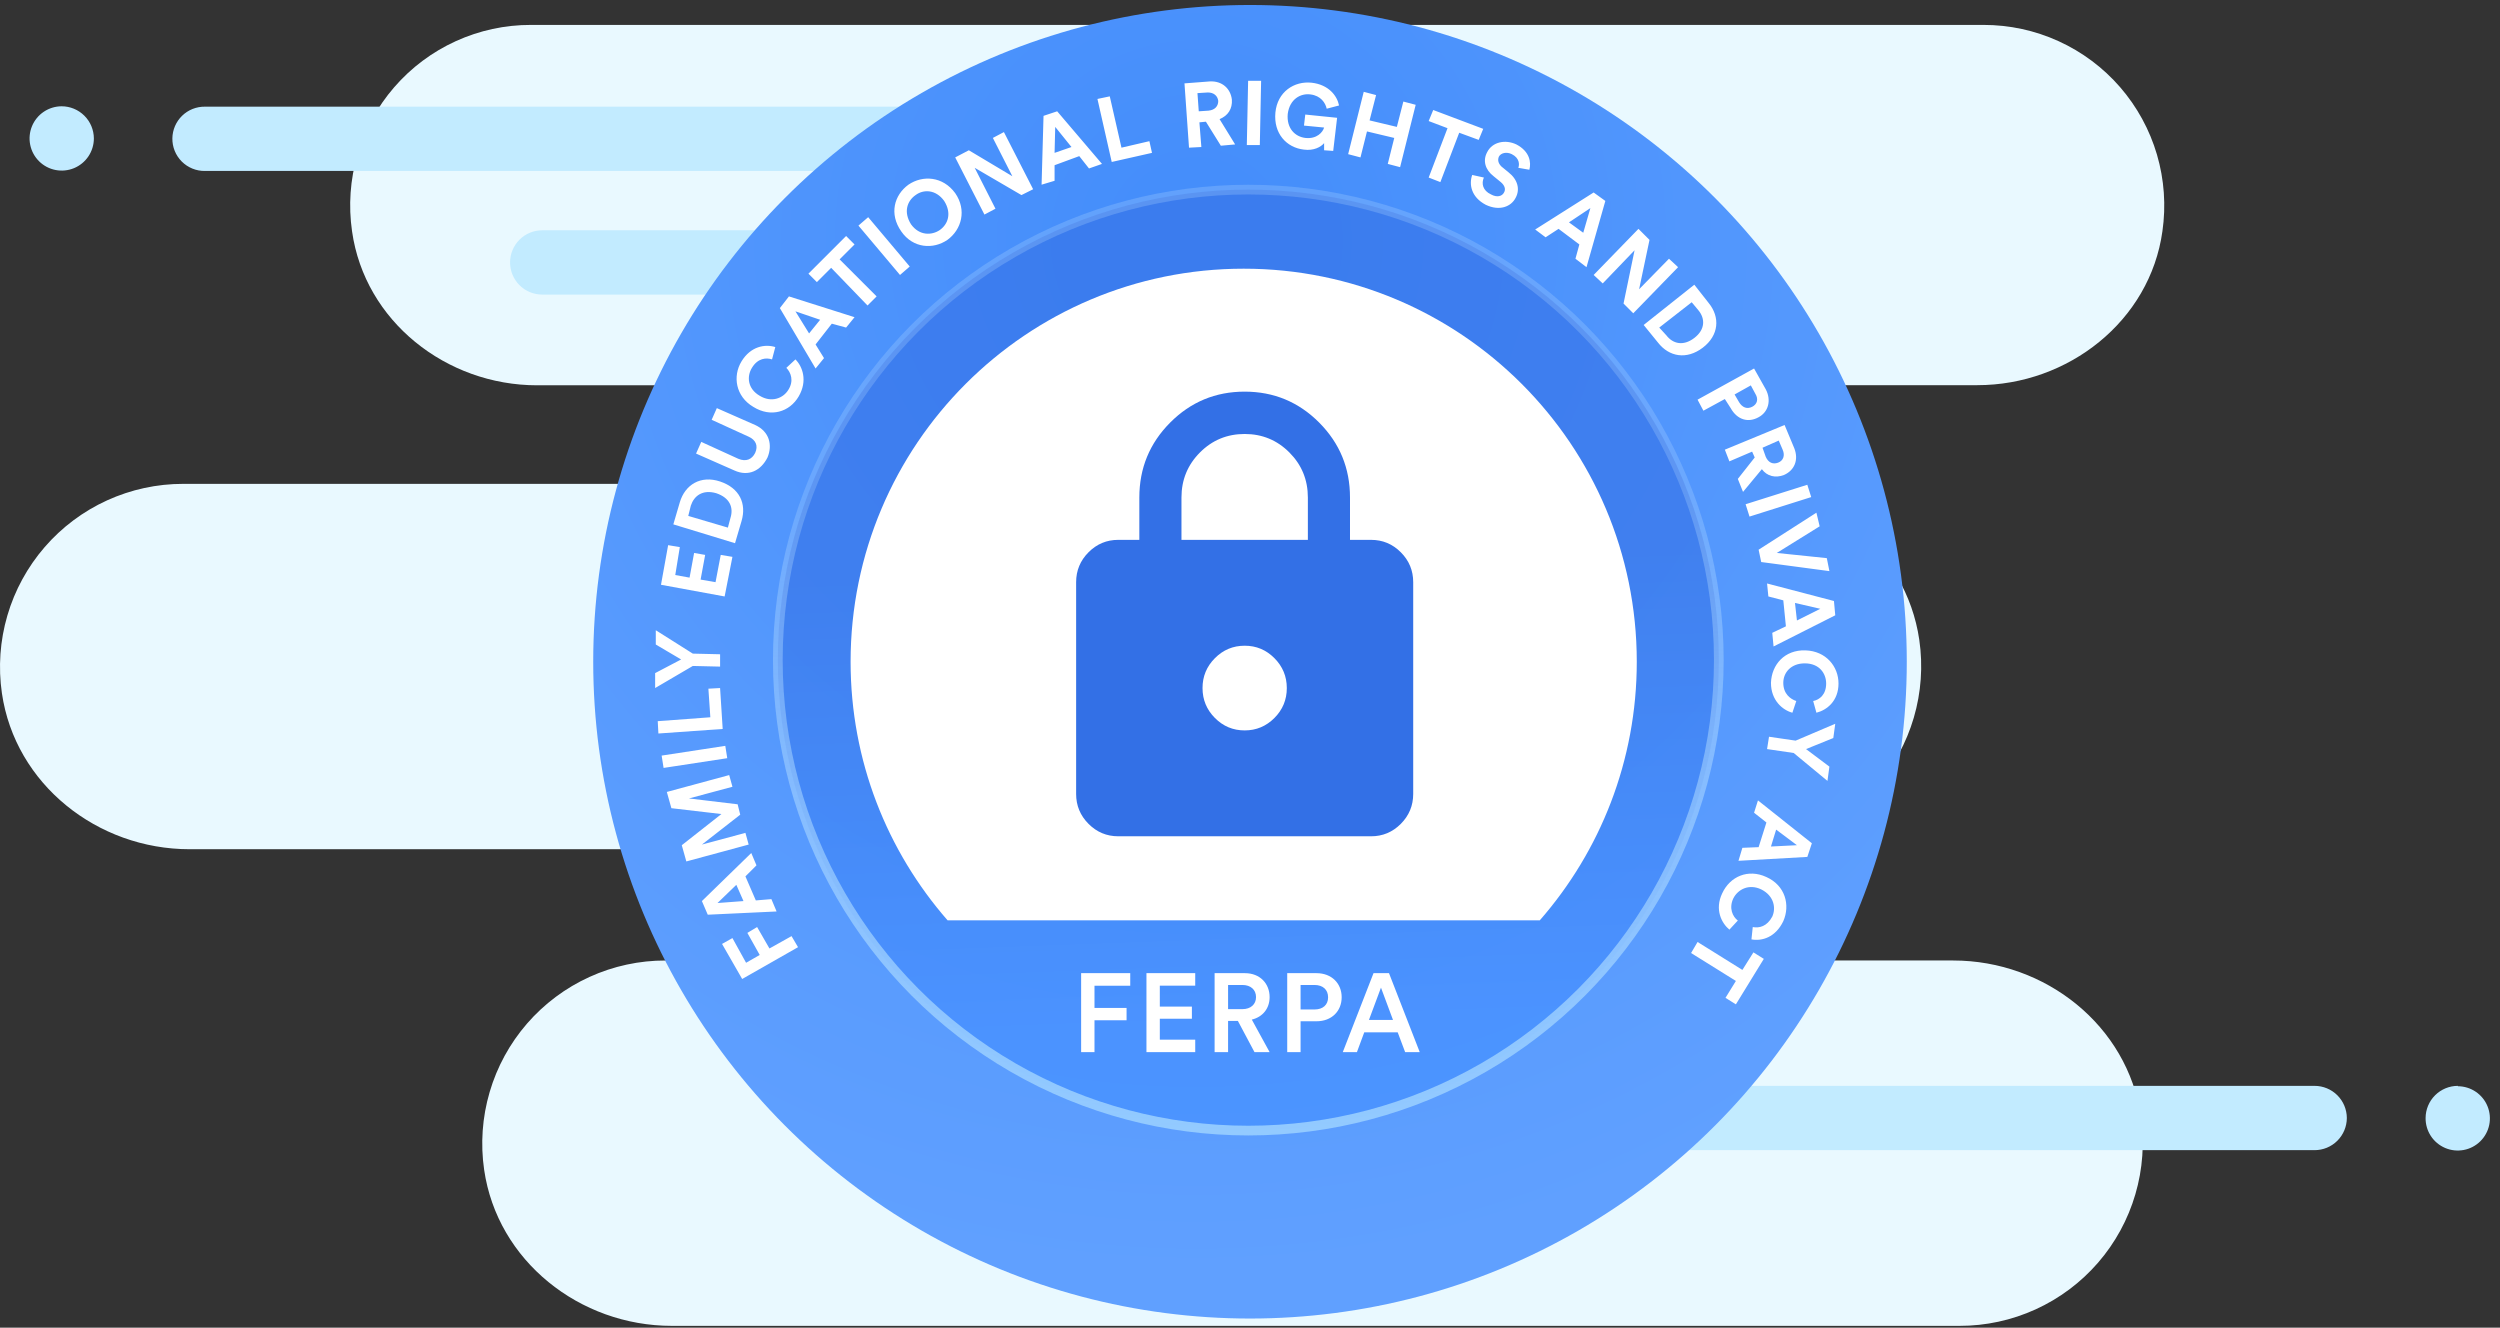
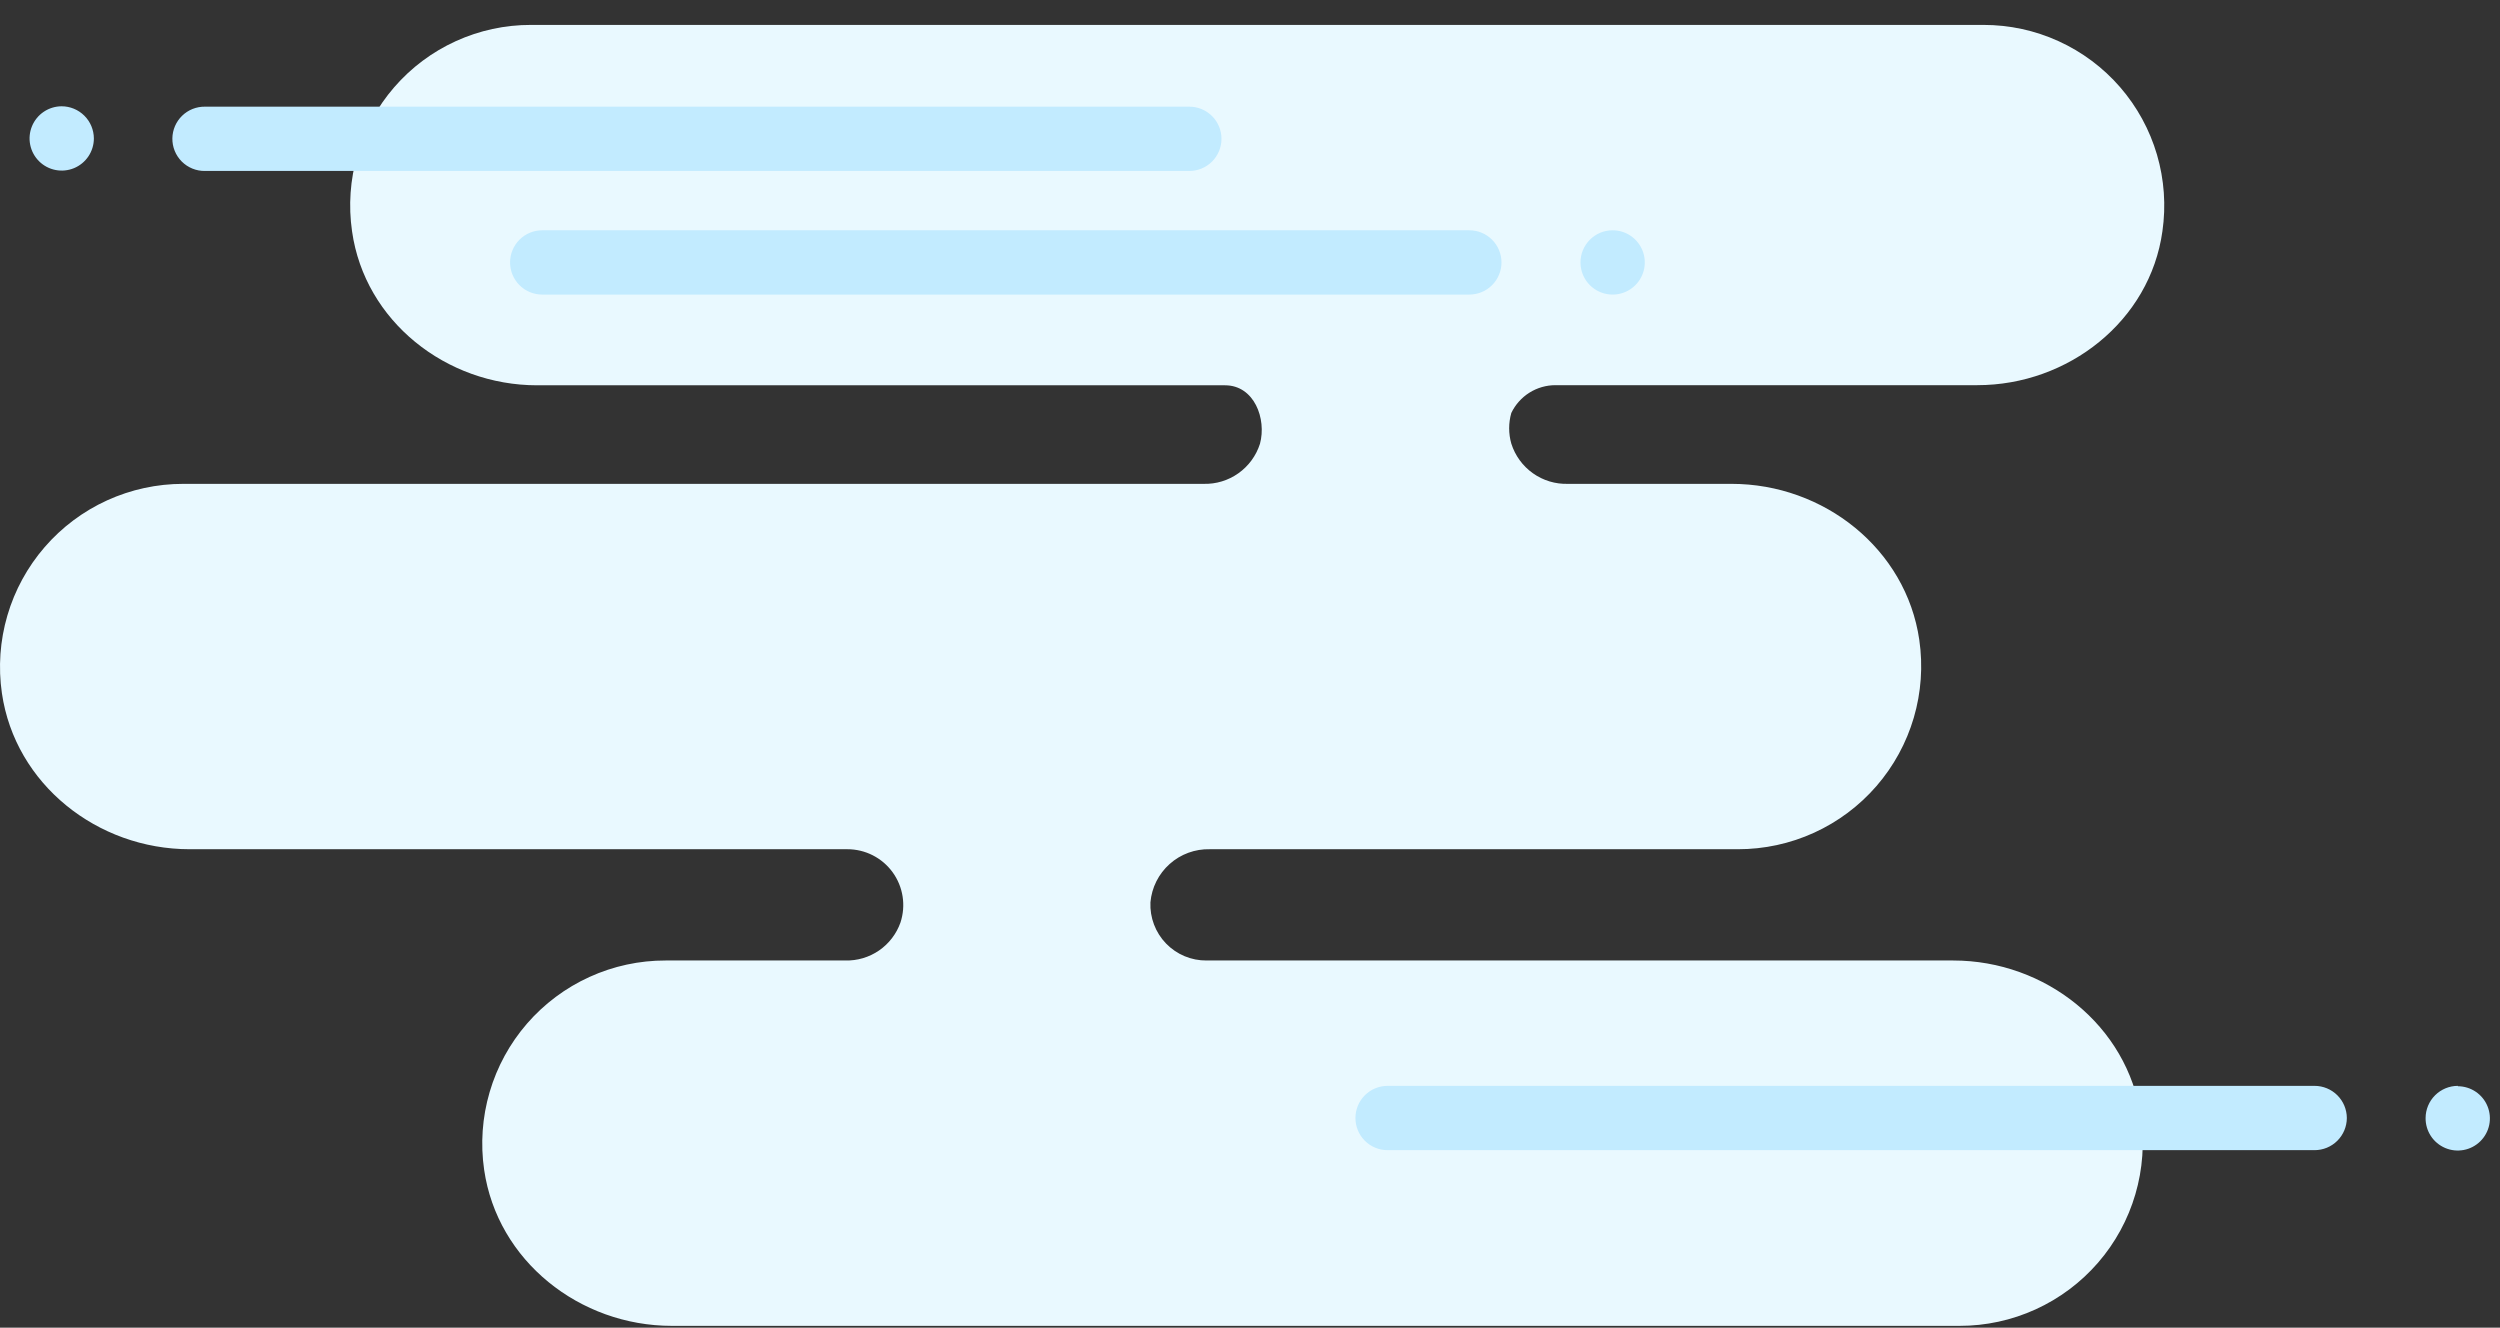
<svg xmlns="http://www.w3.org/2000/svg" width="177" height="94" viewBox="0 0 177 94" fill="none" aria-hidden="true">
  <rect x="0" y="0" width="177" height="94" fill="#333333" stroke="none" />
  <path d="M153.099 16.374C152.217 22.726 146.429 27.27 139.998 27.27H110.133C109.479 27.269 108.837 27.453 108.283 27.801C107.729 28.149 107.285 28.647 107.001 29.237C106.798 29.947 106.798 30.699 107.001 31.408C107.268 32.255 107.805 32.993 108.53 33.507C109.254 34.022 110.127 34.285 111.016 34.257H122.6C129.128 34.257 134.951 38.863 135.886 45.303C136.154 47.145 136.021 49.022 135.498 50.808C134.975 52.594 134.073 54.246 132.854 55.653C131.636 57.059 130.128 58.186 128.435 58.958C126.741 59.73 124.902 60.128 123.041 60.125H85.66C84.612 60.099 83.593 60.472 82.811 61.171C82.029 61.869 81.543 62.839 81.451 63.883C81.427 64.419 81.513 64.954 81.703 65.455C81.892 65.957 82.182 66.414 82.555 66.8C82.927 67.185 83.374 67.491 83.868 67.698C84.363 67.905 84.894 68.009 85.43 68.003H138.286C144.815 68.003 150.638 72.609 151.573 79.049C151.84 80.891 151.708 82.769 151.184 84.554C150.661 86.34 149.76 87.993 148.541 89.399C147.322 90.805 145.815 91.932 144.121 92.704C142.428 93.476 140.588 93.874 138.727 93.871H47.564C41.036 93.871 35.213 89.266 34.278 82.825C34.01 80.983 34.143 79.105 34.667 77.318C35.19 75.531 36.093 73.879 37.312 72.472C38.532 71.066 40.041 69.939 41.735 69.168C43.43 68.396 45.27 67.999 47.132 68.003H59.845C60.697 68.026 61.535 67.777 62.237 67.294C62.939 66.81 63.47 66.117 63.754 65.313C63.949 64.718 64.001 64.085 63.904 63.467C63.807 62.848 63.565 62.261 63.197 61.755C62.829 61.248 62.346 60.837 61.788 60.553C61.23 60.27 60.612 60.123 59.986 60.125H13.421C6.893 60.125 1.07 55.52 0.135 49.079C-0.133 47.238 -0 45.36 0.523 43.574C1.046 41.788 1.948 40.136 3.167 38.73C4.385 37.323 5.893 36.196 7.586 35.424C9.28 34.653 11.119 34.255 12.98 34.257H85.21C86.094 34.282 86.962 34.018 87.683 33.505C88.404 32.993 88.939 32.26 89.207 31.417C89.683 29.652 88.801 27.279 86.736 27.279H38.027C31.587 27.279 25.826 22.735 24.926 16.383C24.661 14.566 24.791 12.714 25.306 10.952C25.822 9.19 26.711 7.56 27.913 6.173C29.115 4.785 30.602 3.673 32.273 2.913C33.944 2.152 35.759 1.76 37.595 1.764H140.43C142.264 1.762 144.078 2.154 145.747 2.915C147.417 3.676 148.903 4.787 150.105 6.173C151.306 7.559 152.196 9.187 152.713 10.947C153.229 12.708 153.361 14.559 153.099 16.374Z" fill="#E9F9FF" />
  <path d="M12.204 9.793C12.199 10.097 12.255 10.399 12.369 10.681C12.483 10.963 12.653 11.219 12.867 11.435C13.082 11.65 13.338 11.82 13.619 11.935C13.901 12.05 14.203 12.108 14.507 12.104H84.204C84.503 12.104 84.799 12.045 85.075 11.931C85.352 11.817 85.602 11.649 85.814 11.438C86.025 11.226 86.193 10.975 86.307 10.699C86.422 10.423 86.481 10.127 86.481 9.828C86.481 9.529 86.422 9.233 86.307 8.957C86.193 8.681 86.025 8.43 85.814 8.219C85.602 8.007 85.352 7.84 85.075 7.725C84.799 7.611 84.503 7.552 84.204 7.552H14.507C13.904 7.545 13.324 7.777 12.892 8.197C12.461 8.617 12.213 9.191 12.204 9.793ZM4.361 7.525C3.911 7.527 3.472 7.662 3.099 7.913C2.725 8.164 2.435 8.521 2.264 8.937C2.093 9.353 2.049 9.81 2.138 10.251C2.227 10.692 2.444 11.097 2.763 11.414C3.082 11.732 3.487 11.948 3.929 12.035C4.37 12.122 4.827 12.076 5.243 11.904C5.658 11.731 6.013 11.439 6.263 11.065C6.512 10.691 6.646 10.251 6.646 9.802C6.643 9.197 6.402 8.618 5.973 8.192C5.545 7.765 4.965 7.525 4.361 7.525ZM106.305 18.58C106.305 18.88 106.245 19.176 106.13 19.453C106.016 19.73 105.847 19.981 105.635 20.193C105.422 20.404 105.171 20.572 104.893 20.685C104.616 20.799 104.319 20.857 104.02 20.856H38.389C38.09 20.856 37.794 20.797 37.518 20.683C37.242 20.569 36.991 20.401 36.779 20.189C36.568 19.978 36.401 19.727 36.286 19.451C36.172 19.175 36.113 18.879 36.113 18.58C36.113 18.281 36.172 17.985 36.286 17.709C36.401 17.433 36.568 17.182 36.779 16.971C36.991 16.759 37.242 16.591 37.518 16.477C37.794 16.363 38.09 16.304 38.389 16.304H104.02C104.319 16.303 104.616 16.361 104.893 16.474C105.171 16.588 105.422 16.756 105.635 16.967C105.847 17.179 106.016 17.43 106.13 17.707C106.245 17.984 106.305 18.28 106.305 18.58ZM114.165 16.304C114.616 16.302 115.057 16.434 115.432 16.683C115.808 16.932 116.101 17.287 116.275 17.703C116.448 18.119 116.495 18.576 116.408 19.019C116.321 19.461 116.105 19.867 115.787 20.186C115.469 20.506 115.063 20.723 114.622 20.812C114.18 20.9 113.722 20.856 113.305 20.684C112.889 20.512 112.533 20.22 112.282 19.846C112.032 19.471 111.898 19.03 111.898 18.58C111.898 18.28 111.957 17.984 112.072 17.707C112.187 17.43 112.356 17.179 112.568 16.967C112.78 16.756 113.032 16.588 113.309 16.474C113.586 16.361 113.883 16.303 114.183 16.304M166.156 79.155C166.154 79.76 165.912 80.339 165.484 80.765C165.056 81.192 164.476 81.431 163.871 81.431H98.241C97.637 81.431 97.058 81.192 96.631 80.765C96.204 80.338 95.965 79.759 95.965 79.155C95.965 78.552 96.204 77.972 96.631 77.546C97.058 77.119 97.637 76.879 98.241 76.879H163.871C164.476 76.879 165.056 77.118 165.484 77.545C165.912 77.972 166.154 78.551 166.156 79.155ZM174.017 76.905C174.468 76.907 174.908 77.043 175.282 77.295C175.656 77.548 175.946 77.905 176.116 78.323C176.286 78.74 176.329 79.199 176.238 79.641C176.147 80.083 175.926 80.487 175.605 80.804C175.284 81.12 174.876 81.334 174.433 81.418C173.99 81.502 173.532 81.453 173.117 81.276C172.702 81.099 172.349 80.804 172.102 80.426C171.856 80.048 171.727 79.606 171.732 79.155C171.735 78.551 171.976 77.972 172.405 77.545C172.833 77.118 173.413 76.879 174.017 76.879" fill="#C2EBFF" />
-   <circle cx="88.5" cy="46.853" r="46.5" fill="url(#ferpa_svg__a)" />
-   <circle cx="88.381" cy="46.735" r="33.311" fill="url(#ferpa_svg__b)" fill-opacity=".6" stroke="url(#ferpa_svg__c)" stroke-width=".687" />
-   <path d="M77.49 74.49V72.235H79.761V71.36H77.49V69.791H80.021V68.9H76.544V74.49H77.49zM84.622 74.49V73.607H82.115V72.125H84.386V71.266H82.115V69.783H84.622V68.9H81.169V74.49H84.622zM88.817 74.49H89.889L88.628 72.188C89.408 71.999 89.889 71.392 89.889 70.595 89.889 69.649 89.219 68.9 88.139 68.9H85.994V74.49H86.948V72.282H87.642L88.817 74.49zM86.948 71.447V69.736H87.965C88.549 69.736 88.927 70.075 88.927 70.595 88.927 71.108 88.549 71.447 87.965 71.447H86.948zM92.081 71.471V69.736H93.067C93.666 69.736 94.029 70.075 94.029 70.611 94.029 71.139 93.666 71.471 93.067 71.471H92.081zM93.209 72.306C94.281 72.306 94.99 71.589 94.99 70.603 94.99 69.626 94.281 68.9 93.209 68.9H91.135V74.49H92.081V72.306H93.209zM99.484 74.49H100.517L98.341 68.9H97.245L95.069 74.49H96.07L96.59 73.087H98.956L99.484 74.49zM97.773 69.925L98.624 72.212H96.921L97.773 69.925zM56.501 67.06L52.546 69.313 51.121 66.83 51.856 66.416 52.822 68.164 53.788 67.612 52.914 66.049 53.604 65.635 54.477 67.152 56.041 66.278 56.501 67.06zM52.776 62.048L53.512 63.75 54.615 63.658 54.983 64.532 50.109 64.761 49.695 63.796 53.19 60.393 53.558 61.267 52.776 62.048zM52.638 63.796L52.132 62.646 50.799 63.934 52.638 63.796zM51.857 55.703L48.776 56.53 52.225 56.944 52.408 57.68 49.696 59.795 52.776 58.967 53.006 59.795 48.592 60.99 48.27 59.841 51.075 57.634 47.534 57.22 47.212 56.07 51.627 54.875 51.857 55.703zM51.489 53.68L46.982 54.369 46.844 53.496 51.351 52.806 51.489 53.68zM51.166 51.61L46.614 51.932 46.568 51.059 50.292 50.783 50.154 48.759 50.982 48.713 51.166 51.61zM46.384 48.713V47.656L48.224 46.69 46.43 45.632V44.621L49.051 46.276 50.983 46.322V47.196L49.051 47.15 46.384 48.713zM51.304 42.23L46.798 41.402 47.304 38.597 48.131 38.735 47.809 40.712 48.821 40.896 49.143 39.149 49.925 39.287 49.603 41.034 50.66 41.218 51.028 39.287 51.856 39.425 51.304 42.23zM52.04 38.459L47.672 37.125 48.131 35.562C48.499 34.32 49.603 33.63 50.982 34.09 52.362 34.55 52.868 35.654 52.5 36.895L52.04 38.459zM51.718 36.665C51.948 35.929 51.672 35.24 50.706 34.918 49.741 34.642 49.143 35.102 48.913 35.792L48.729 36.527 51.534 37.355 51.718 36.665zM51.994 33.309L49.281 32.113 49.649 31.286 52.27 32.481C52.822 32.711 53.236 32.527 53.465 32.067 53.695 31.562 53.511 31.148 53.006 30.918L50.385 29.722 50.752 28.895 53.465 30.09C54.477 30.55 54.707 31.516 54.339 32.389 53.879 33.309 53.006 33.769 51.994 33.309zM53.328 28.803C52.086 28.067 51.856 26.642 52.5 25.584 53.144 24.526 54.156 24.342 54.891 24.572L54.661 25.446C54.248 25.308 53.65 25.354 53.236 26.044 52.868 26.642 52.914 27.515 53.788 28.021 54.615 28.527 55.443 28.205 55.811 27.607 56.225 26.963 55.995 26.366 55.673 26.044L56.317 25.446C56.823 25.952 57.191 26.963 56.547 28.067 55.903 29.171 54.569 29.584 53.328 28.803zM58.892 22.916L57.743 24.388 58.34 25.354 57.743 26.089 55.214 21.813 55.857 20.985 60.502 22.457 59.904 23.192 58.892 22.916zM57.283 23.606L58.065 22.64 56.317 22.043 57.283 23.606zM59.444 18.364L62.065 20.985 61.421 21.629 58.846 18.962 57.834 19.974 57.237 19.376 59.904 16.709 60.502 17.307 59.444 18.364zM63.72 19.468L60.777 15.973 61.467 15.376 64.409 18.87 63.72 19.468zM64.317 13.076C65.329 12.386 66.755 12.479 67.628 13.674 68.456 14.87 68.088 16.249 67.076 16.985 66.065 17.675 64.639 17.583 63.812 16.387 62.938 15.146 63.306 13.812 64.317 13.076zM66.525 16.295C67.123 15.881 67.398 15.1 66.847 14.226 66.249 13.398 65.375 13.398 64.823 13.812 64.226 14.226 63.95 15.008 64.501 15.881 65.099 16.709 65.973 16.663 66.525 16.295zM72.319 13.812L69.008 11.88 70.479 14.777 69.698 15.191 67.628 11.145 68.594 10.639 71.675 12.478 70.295 9.765 71.077 9.351 73.146 13.398 72.319 13.812zM76.411 11.053L74.664 11.697V12.8L73.744 13.076 73.882 8.202 74.848 7.88 78.021 11.605 77.101 11.927 76.411 11.053zM74.664 10.823L75.86 10.409 74.71 8.984 74.664 10.823zM78.71 11.467L77.699 7.006 78.572 6.822 79.4 10.455 81.377 9.995 81.561 10.823 78.71 11.467zM85.378 8.616L84.918 8.662 85.056 10.409 84.182 10.455 83.861 5.903 85.654 5.765C86.528 5.719 87.125 6.271 87.217 7.052 87.263 7.696 86.941 8.202 86.344 8.432L87.447 10.225 86.436 10.317 85.378 8.616zM85.562 7.834C86.022 7.788 86.252 7.512 86.252 7.144 86.206 6.777 85.93 6.547 85.516 6.547L84.78 6.593 84.872 7.88 85.562 7.834zM88.275 10.271L88.367 5.719H89.287L89.195 10.271H88.275zM93.747 10.639V10.134C93.517 10.409 93.011 10.685 92.322 10.593 91.08 10.456 90.16 9.444 90.298 7.972 90.436 6.501 91.632 5.719 92.873 5.857 94.069 5.995 94.667 6.777 94.805 7.467L93.931 7.697C93.839 7.283 93.517 6.777 92.781 6.685 92.092 6.593 91.31 7.007 91.172 8.064 91.08 9.076 91.678 9.674 92.413 9.766 93.241 9.858 93.655 9.352 93.747 9.03L92.322 8.892 92.413 8.11 94.667 8.34 94.391 10.685 93.747 10.639zM98.254 11.605L98.713 9.766 96.782 9.306 96.322 11.145 95.449 10.915 96.552 6.501 97.426 6.731 96.966 8.524 98.897 8.984 99.357 7.19 100.231 7.42 99.127 11.835 98.254 11.605zM103.312 9.398L101.978 12.893 101.15 12.571 102.484 9.076 101.15 8.57 101.472 7.788 105.013 9.122 104.691 9.904 103.312 9.398zM107.496 11.881C107.588 11.651 107.588 11.191 107.036 10.915 106.669 10.731 106.255 10.823 106.117 11.099 106.025 11.329 106.071 11.559 106.301 11.789L106.807 12.203C107.45 12.708 107.634 13.398 107.312 13.996 106.99 14.64 106.163 14.961 105.197 14.502 104.14 13.95 104.002 13.03 104.232 12.386L105.059 12.57C104.875 12.984 104.967 13.49 105.565 13.766 105.979 13.996 106.347 13.904 106.485 13.628 106.623 13.398 106.531 13.122 106.255 12.892L105.749 12.478C105.151 12.018 104.967 11.375 105.289 10.777 105.657 10.041 106.577 9.857 107.358 10.225 108.324 10.731 108.416 11.513 108.278 12.018L107.496 11.881zM111.818 17.307L110.347 16.203 109.427 16.801 108.691 16.249 112.83 13.628 113.658 14.226 112.324 18.916 111.542 18.318 111.818 17.307zM111.083 15.743L112.094 16.479 112.6 14.732 111.083 15.743zM114.946 21.491L115.727 17.72 113.474 20.066 112.83 19.468 116.003 16.203 116.785 16.985 116.049 20.479 118.164 18.318 118.808 18.916 115.635 22.181 114.946 21.491zM116.371 23.008L119.957 20.157 120.969 21.445C121.797 22.456 121.705 23.744 120.555 24.618 119.405 25.491 118.164 25.261 117.382 24.25L116.371 23.008zM117.98 23.744C118.44 24.342 119.176 24.526 119.957 23.928 120.739 23.33 120.739 22.548 120.233 21.951L119.773 21.399 117.474 23.192 117.98 23.744zM122.118 28.251L120.601 29.078 120.187 28.297 124.188 26.09 125.015 27.561C125.429 28.343 125.199 29.171 124.51 29.538 123.774 29.952 122.992 29.722 122.532 28.895L122.118 28.251zM123.13 28.481C123.36 28.849 123.682 28.986 124.05 28.803 124.418 28.619 124.51 28.251 124.28 27.883L123.958 27.285 122.808 27.929 123.13 28.481zM124.234 32.389L124.05 31.975 122.44 32.665 122.119 31.837 126.349 30.09 127.039 31.745C127.361 32.573 127.039 33.309 126.303 33.63 125.705 33.861 125.107 33.722 124.74 33.217L123.406 34.826 123.038 33.907 124.234 32.389zM125.015 32.343C125.199 32.757 125.521 32.895 125.889 32.757 126.257 32.619 126.395 32.251 126.211 31.837L125.935 31.193 124.786 31.699 125.015 32.343zM123.589 35.7L127.958 34.321 128.234 35.194 123.865 36.574 123.589 35.7zM129.338 39.516L129.522 40.436 124.693 39.792 124.51 38.919 128.602 36.298 128.832 37.263 125.797 39.149 129.338 39.516zM126.442 44.344L126.258 42.505 125.2 42.229 125.108 41.31 129.844 42.551 129.936 43.563 125.568 45.77 125.476 44.804 126.442 44.344zM127.085 42.689L127.223 43.931 128.879 43.103 127.085 42.689zM127.821 46.046C129.292 46.092 130.166 47.196 130.166 48.392 130.166 49.633 129.338 50.277 128.602 50.461L128.373 49.633C128.832 49.541 129.292 49.173 129.292 48.392 129.292 47.702 128.832 46.966 127.775 46.966 126.809 46.966 126.257 47.61 126.257 48.346 126.257 49.127 126.763 49.495 127.177 49.633L126.901 50.461C126.211 50.277 125.384 49.587 125.384 48.346 125.43 47.058 126.349 46 127.821 46.046zM129.936 51.242L129.798 52.253 127.867 53.035 129.522 54.277 129.384 55.288 126.993 53.311 125.108 53.035 125.246 52.161 127.131 52.437 129.936 51.242zM124.51 59.979L125.062 58.232 124.188 57.542 124.464 56.668 128.28 59.703 127.959 60.669 123.084 60.945 123.36 60.025 124.51 59.979zM125.751 58.737L125.384 59.933 127.223 59.841 125.751 58.737zM125.061 62.094C126.395 62.692 126.762 64.072 126.257 65.221 125.705 66.371 124.739 66.647 124.003 66.509L124.095 65.635C124.555 65.727 125.107 65.589 125.475 64.899 125.751 64.301 125.613 63.428 124.693 62.968 123.82 62.554 123.038 62.968 122.716 63.612 122.394 64.301 122.67 64.899 123.038 65.175L122.44 65.819C121.888 65.359 121.382 64.393 121.934 63.244 122.486 62.048 123.774 61.496 125.061 62.094zM122.901 69.451L119.728 67.474 120.188 66.692 123.361 68.67 124.142 67.428 124.878 67.888 122.901 71.107 122.165 70.647 122.901 69.451z" fill="#fff" />
-   <path fill-rule="evenodd" clip-rule="evenodd" d="M109.018 65.158C113.293 60.265 115.884 53.862 115.884 46.853C115.884 31.483 103.423 19.023 88.053 19.023C72.683 19.023 60.222 31.483 60.222 46.853C60.222 53.862 62.813 60.265 67.088 65.158H109.018Z" fill="#fff" />
-   <path d="M79.173 59.209C78.353 59.209 77.65 58.915 77.066 58.327C76.481 57.739 76.189 57.034 76.19 56.21V41.22C76.19 40.395 76.483 39.689 77.067 39.102C77.652 38.514 78.354 38.221 79.173 38.222H80.665V35.223C80.665 33.15 81.392 31.382 82.847 29.92C84.302 28.458 86.06 27.727 88.123 27.728C90.186 27.728 91.945 28.459 93.4 29.921C94.854 31.383 95.581 33.151 95.58 35.223V38.222H97.072C97.892 38.222 98.594 38.515 99.179 39.103C99.764 39.691 100.056 40.396 100.055 41.22V56.21C100.055 57.035 99.762 57.741 99.178 58.329C98.593 58.916 97.891 59.21 97.072 59.209H79.173ZM88.123 51.713C88.943 51.713 89.645 51.419 90.23 50.832C90.815 50.244 91.106 49.539 91.106 48.715C91.106 47.891 90.813 47.184 90.228 46.597C89.644 46.009 88.942 45.716 88.123 45.717C87.302 45.717 86.6 46.011 86.015 46.598C85.43 47.186 85.138 47.892 85.139 48.715C85.139 49.54 85.432 50.246 86.016 50.833C86.601 51.421 87.303 51.714 88.123 51.713ZM83.648 38.222H92.597V35.223C92.597 33.974 92.162 32.912 91.292 32.038C90.422 31.163 89.365 30.726 88.123 30.726C86.879 30.726 85.823 31.163 84.953 32.038C84.083 32.912 83.648 33.974 83.648 35.223V38.222Z" fill="#3370E6" />
  <defs>
    <linearGradient id="ferpa_svg__b" x1="85.446" y1="13.767" x2="87.576" y2="72.207" gradientUnits="userSpaceOnUse">
      <stop offset=".448" stop-color="#3370E6" />
      <stop offset="1" stop-color="#418DFF" />
    </linearGradient>
    <linearGradient id="ferpa_svg__c" x1="88.381" y1="13.767" x2="88.83" y2="82.633" gradientUnits="userSpaceOnUse">
      <stop offset=".304" stop-color="#B8DDFF" stop-opacity=".25" />
      <stop offset="1" stop-color="#93CBFF" />
    </linearGradient>
    <radialGradient id="ferpa_svg__a" cx="0" cy="0" r="1" gradientUnits="userSpaceOnUse" gradientTransform="translate(84.5 17) rotate(84.134) scale(73.384)">
      <stop offset=".063" stop-color="#458EFB" />
      <stop offset="1" stop-color="#60A0FF" />
    </radialGradient>
  </defs>
</svg>